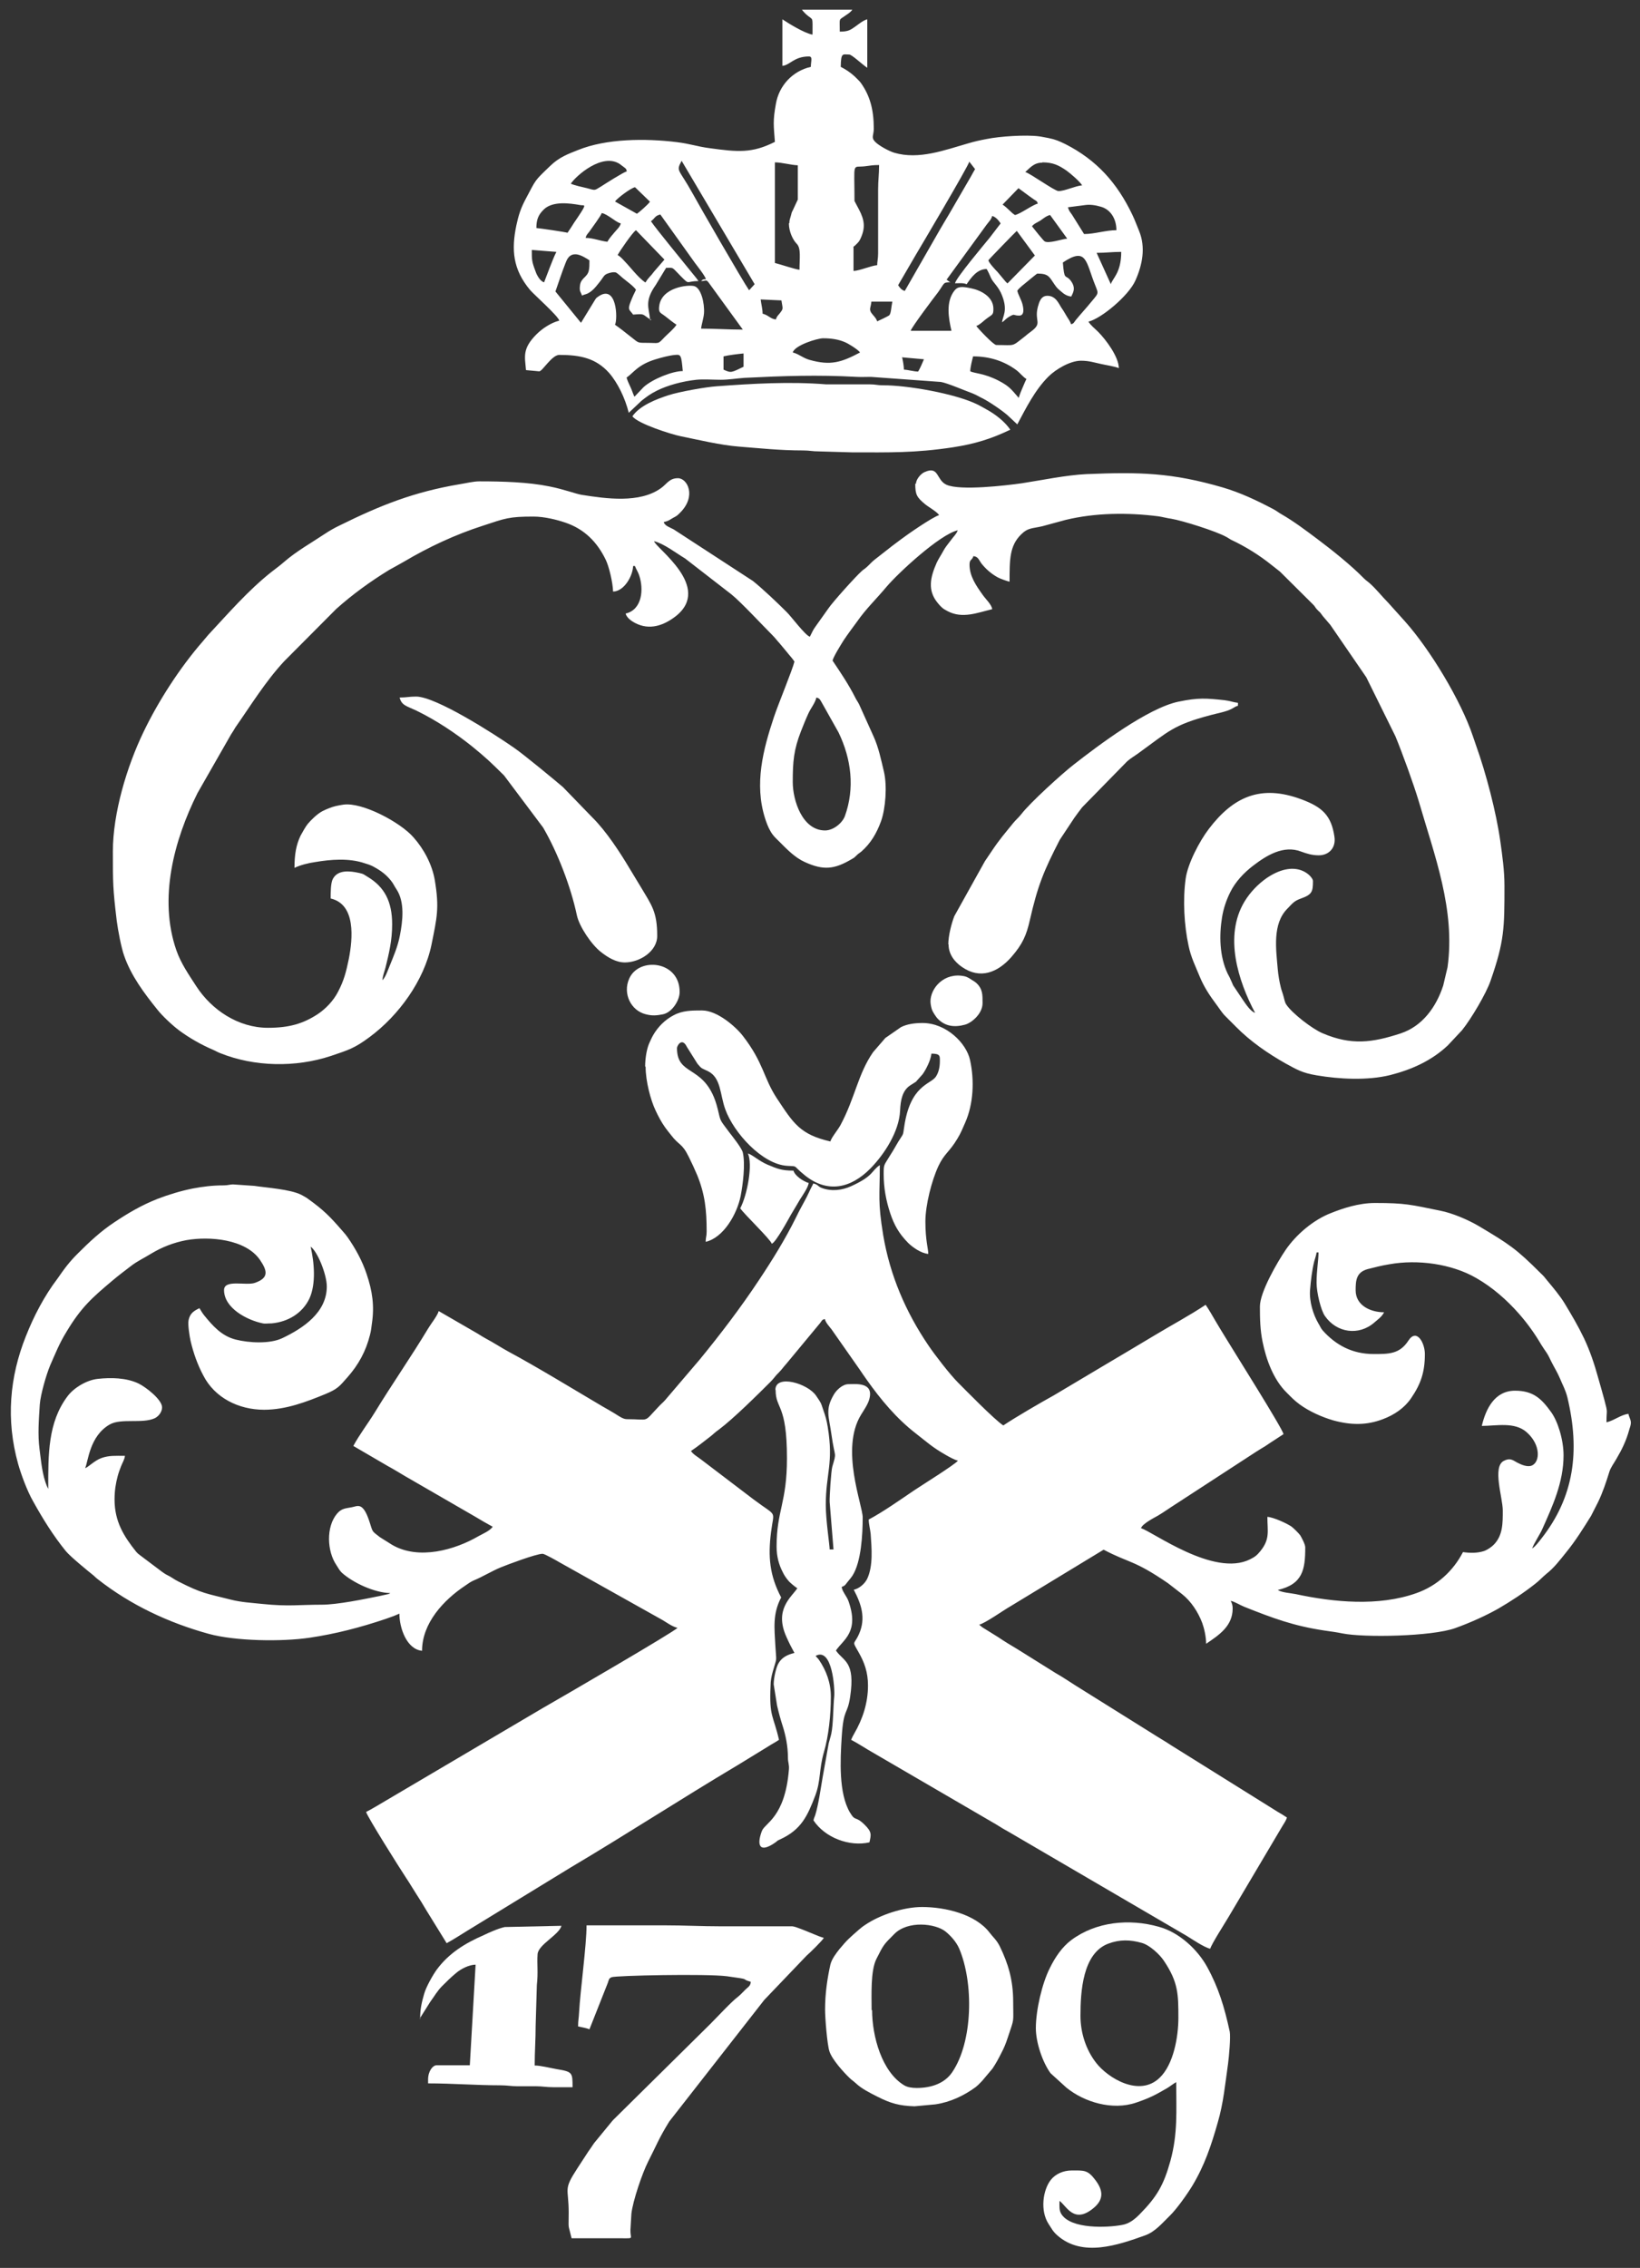
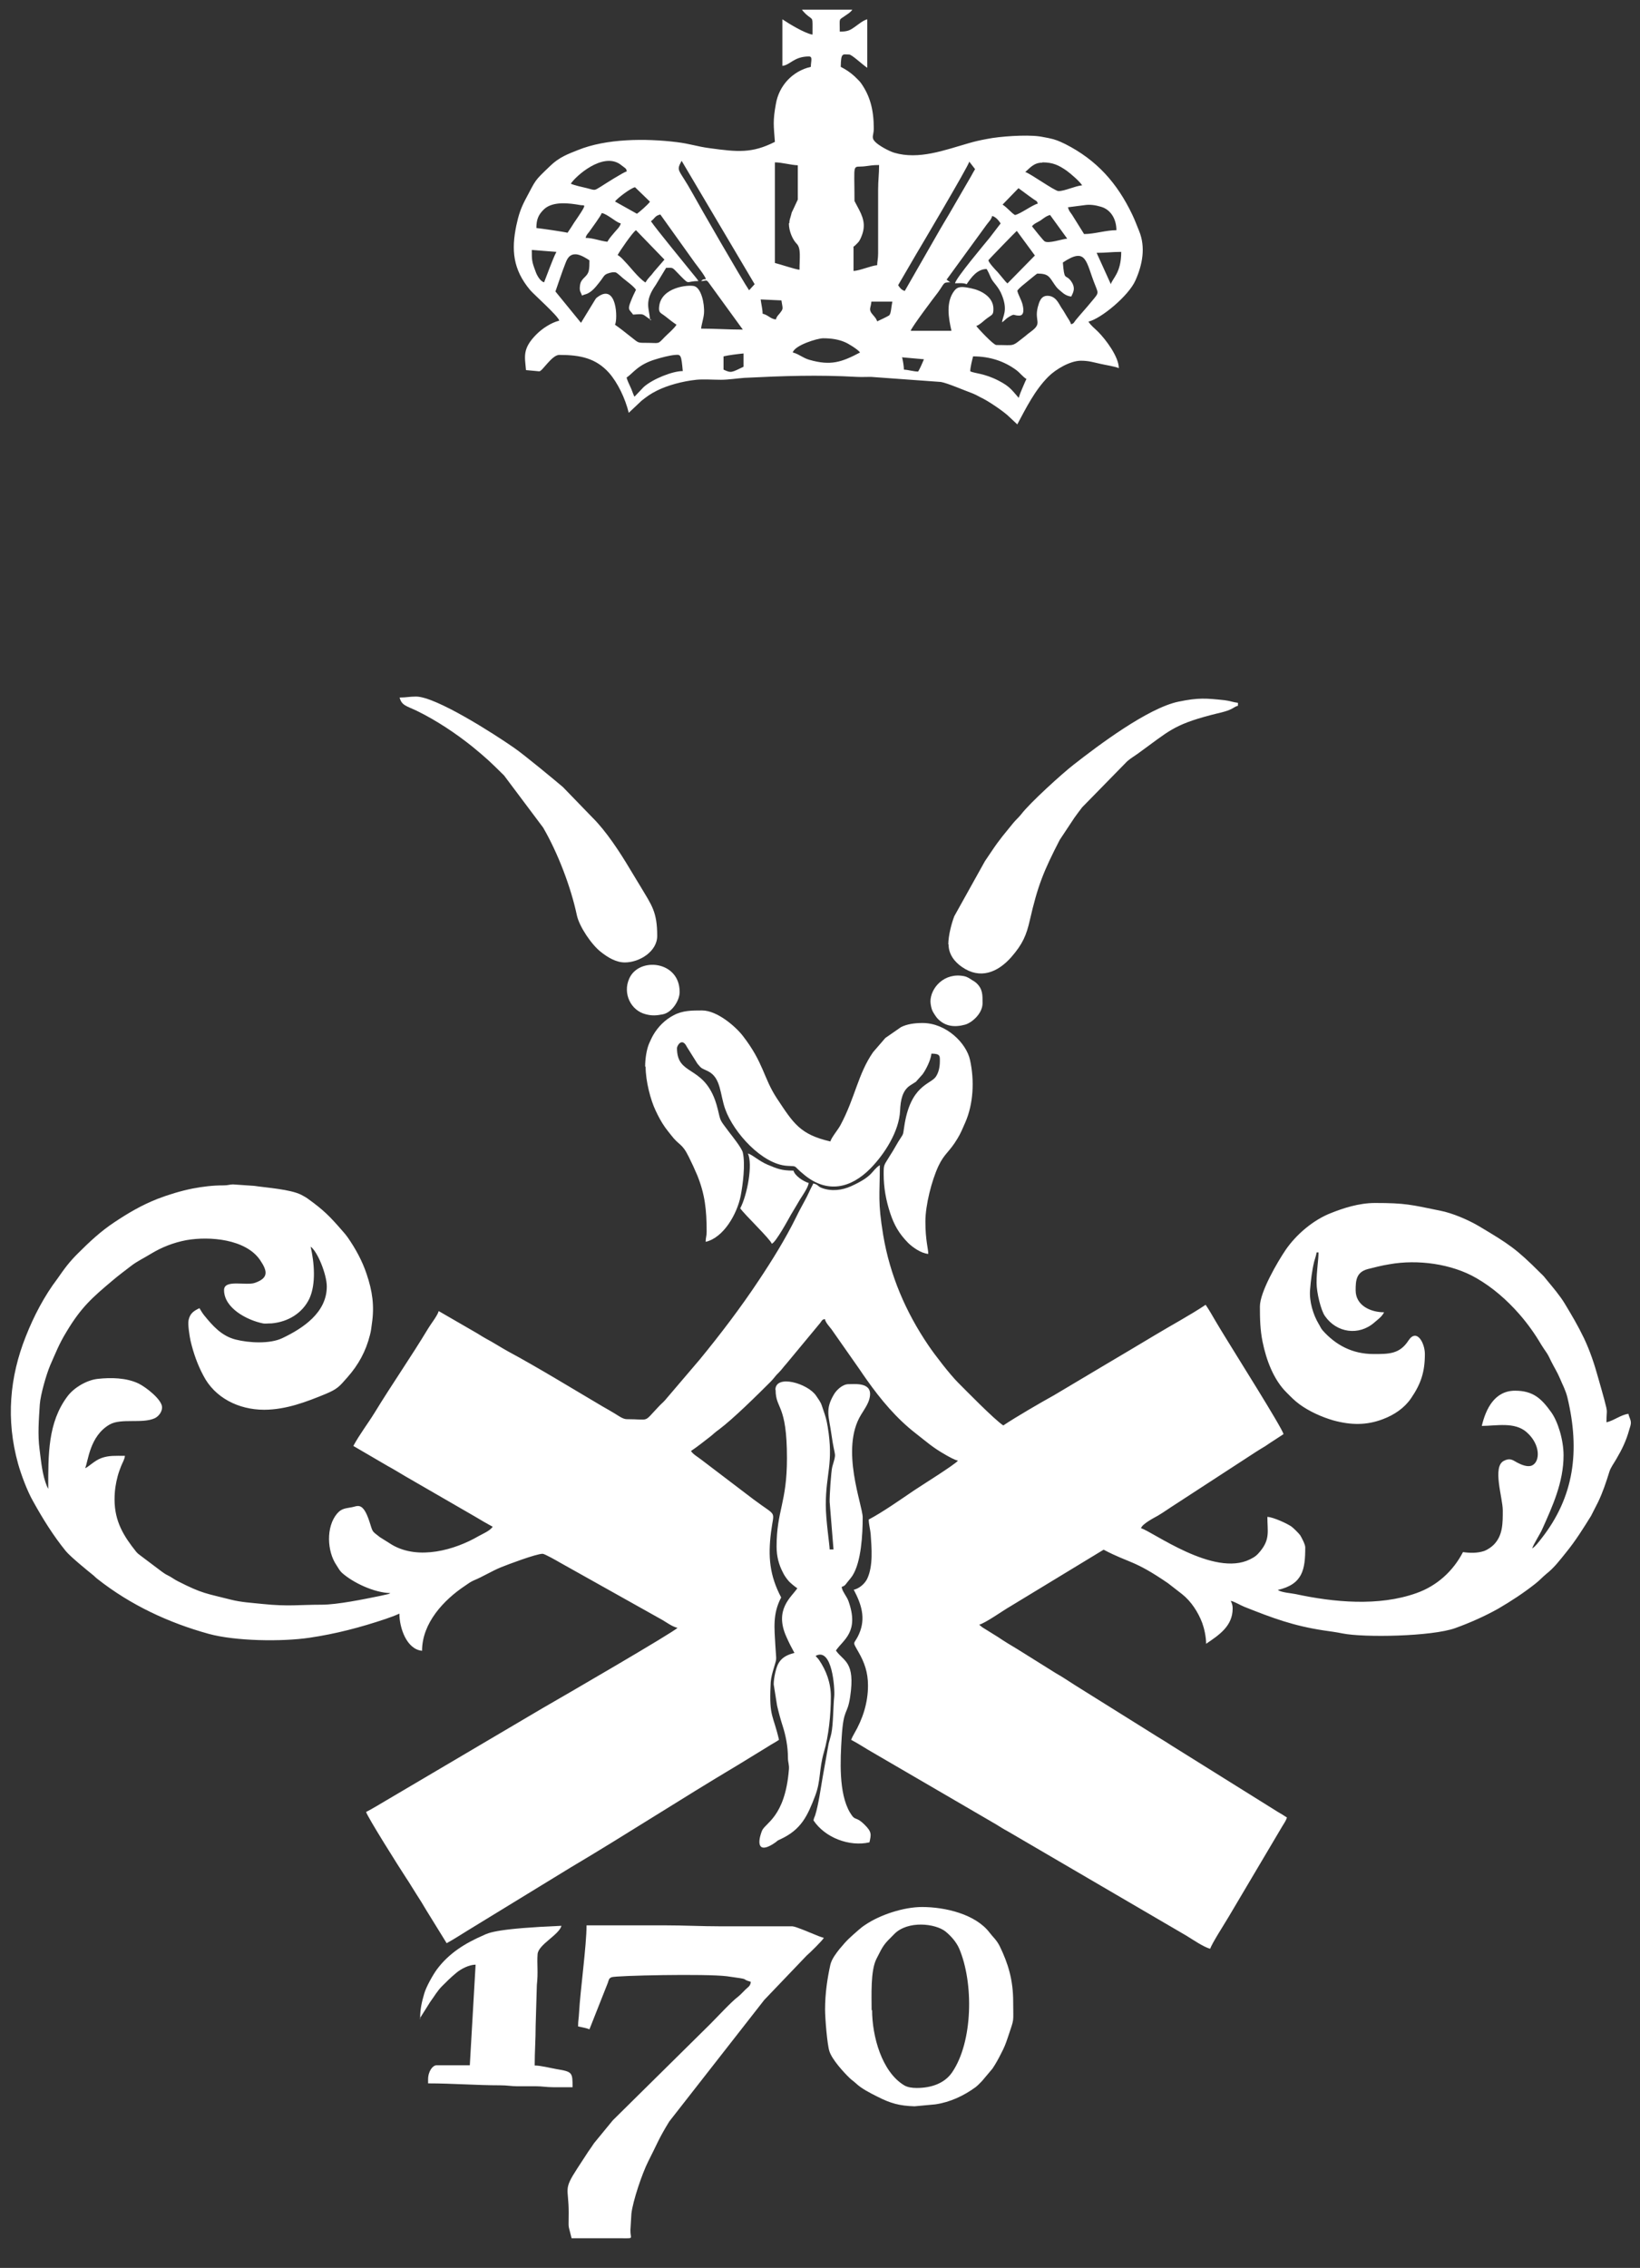
<svg xmlns="http://www.w3.org/2000/svg" width="68" height="94" viewBox="0 0 68 94" fill="none">
  <rect x="0" y="0" width="68" height="94" fill="#333333" stroke="none" />
  <path fill-rule="evenodd" clip-rule="evenodd" d="M33.7 49.101C33.58 49.321 33.49 49.551 33.36 49.781C33.23 50.021 33.13 50.201 33.01 50.451C32.56 51.361 32.02 52.231 31.46 53.071C30.71 54.201 29.88 55.291 29.02 56.341L27.57 58.041C27.48 58.141 27.4 58.201 27.31 58.301C26.65 58.991 26.98 58.821 25.98 58.821C25.82 58.821 25.6 58.651 25.48 58.581C25.31 58.481 25.16 58.391 24.98 58.291C23.83 57.611 22.22 56.631 21.1 56.031C20.77 55.851 20.47 55.651 20.13 55.471C19.95 55.371 19.84 55.291 19.66 55.191L18.19 54.341C18.14 54.531 17.86 54.881 17.76 55.051C17.05 56.231 16.26 57.361 15.54 58.541C15.25 59.011 14.91 59.451 14.65 59.931L16.09 60.771C16.35 60.911 16.57 61.051 16.81 61.191L19.7 62.861C19.95 63.011 20.17 63.141 20.43 63.281C20.31 63.451 20.02 63.571 19.84 63.671C18.86 64.241 17.36 64.671 16.26 64.031L15.75 63.711C15.39 63.431 15.47 63.521 15.31 63.041C15.04 62.231 14.82 62.431 14.59 62.471C14.34 62.521 14.17 62.511 13.98 62.731C13.51 63.281 13.56 64.301 13.95 64.871C14.02 64.981 14.09 65.111 14.18 65.191C14.64 65.601 15.51 66.011 16.18 66.031C16.14 66.061 16.2 66.031 16.1 66.071L15.74 66.151C15.1 66.281 13.99 66.511 13.34 66.511C12.39 66.511 11.96 66.591 10.89 66.481C10.42 66.431 10 66.411 9.57 66.301C8.55 66.041 8.4 66.061 7.38 65.541C7.2 65.451 7.12 65.371 6.93 65.281C6.83 65.231 6.8 65.201 6.71 65.141L5.86 64.501C5.76 64.421 5.74 64.421 5.65 64.321C5.13 63.671 4.75 63.061 4.75 62.151C4.75 61.781 4.8 61.481 4.88 61.181C4.92 61.031 4.97 60.901 5.02 60.771C5.07 60.641 5.17 60.481 5.18 60.341C4.78 60.341 4.52 60.321 4.21 60.431C3.92 60.531 3.65 60.821 3.53 60.851C3.66 60.571 3.71 59.521 4.55 59.041C5.03 58.771 5.9 59.021 6.42 58.781C6.58 58.701 6.72 58.521 6.72 58.331C6.72 58.011 6.05 57.491 5.74 57.341C5.23 57.101 4.6 57.091 4.05 57.151C3.6 57.201 3.07 57.511 2.8 57.871C1.98 58.961 2 60.291 2 61.711L1.95 61.611C1.75 61.131 1.71 60.601 1.64 60.071C1.56 59.461 1.61 58.851 1.65 58.211C1.68 57.801 1.92 56.971 2.08 56.591C2.31 56.071 2.45 55.701 2.75 55.211C3.37 54.171 3.84 53.771 4.67 53.071C4.93 52.851 5.15 52.691 5.42 52.481C5.69 52.271 5.96 52.151 6.25 51.971C6.71 51.691 7.2 51.501 7.73 51.401C8.7 51.231 10.19 51.361 10.78 52.221C11.1 52.691 11.14 52.971 10.57 53.171C10.21 53.301 9.29 53.011 9.29 53.471C9.29 54.221 10.25 54.721 10.9 54.851C10.97 54.871 11.1 54.851 11.26 54.851C11.94 54.791 12.54 54.431 12.83 53.821C13.11 53.211 13.03 52.321 12.88 51.671C13.16 51.861 13.55 52.821 13.55 53.321C13.55 54.401 12.57 55.051 11.71 55.461C11.19 55.711 10.32 55.661 9.77 55.521C9.18 55.371 8.81 54.941 8.46 54.511C8.38 54.411 8.34 54.331 8.27 54.221C8.04 54.331 7.88 54.431 7.82 54.711C7.78 54.901 7.86 55.381 7.9 55.571C8.02 56.081 8.19 56.561 8.43 57.011C8.9 57.931 9.89 58.431 10.95 58.431C11.86 58.431 12.71 58.101 13.49 57.781C13.99 57.571 14.06 57.481 14.41 57.081C14.86 56.571 15.17 56.011 15.34 55.331C15.39 55.141 15.39 55.071 15.42 54.861C15.53 54.121 15.44 53.511 15.2 52.801C15.02 52.261 14.74 51.751 14.42 51.291C14.35 51.191 14.29 51.121 14.21 51.031C13.68 50.421 13.43 50.161 12.76 49.681C12.68 49.621 12.58 49.571 12.49 49.521C12.03 49.291 11.07 49.231 10.54 49.151L9.66 49.091C9.53 49.091 9.46 49.131 9.27 49.131C8.81 49.131 8.42 49.181 7.99 49.261C7.49 49.361 6.97 49.521 6.53 49.691C5.87 49.951 5.31 50.281 4.74 50.661C4.18 51.031 3.71 51.471 3.23 51.951C3.05 52.131 2.95 52.241 2.78 52.451C2.63 52.641 2.52 52.801 2.38 53.001C1.84 53.711 1.4 54.551 1.07 55.391C0.4 57.071 0.24 58.841 0.75 60.671C0.88 61.131 1.13 61.801 1.37 62.221C1.78 62.961 2.21 63.651 2.73 64.291C2.92 64.521 3.63 65.101 3.88 65.301C3.95 65.361 3.97 65.391 4.05 65.451C5.41 66.521 6.99 67.261 8.66 67.721C9.76 68.021 11.68 68.051 12.83 67.881C13.92 67.721 14.95 67.451 15.99 67.101C16.17 67.041 16.41 66.951 16.56 66.881C16.56 67.471 16.86 68.361 17.5 68.421C17.5 67.271 18.4 66.311 19.29 65.721C19.42 65.631 19.5 65.571 19.63 65.511C20.02 65.351 20.38 65.121 20.77 64.961C21.04 64.851 22.23 64.401 22.5 64.401C22.58 64.401 23.11 64.701 23.21 64.761L27.37 67.091C27.6 67.211 27.84 67.411 28.09 67.471C27.98 67.621 23.35 70.311 22.46 70.821L16 74.631C15.73 74.791 15.45 74.961 15.18 75.101C15.23 75.301 16.56 77.411 16.83 77.821C16.98 78.041 17.11 78.271 17.26 78.501C17.41 78.731 17.54 78.941 17.68 79.181L18.52 80.541C18.81 80.381 19.09 80.201 19.38 80.021L23.68 77.391C25.99 76.021 28.25 74.551 30.57 73.171L31.86 72.381C32.01 72.281 32.16 72.211 32.3 72.111C32.06 71.071 31.89 71.171 31.95 69.871C31.95 69.651 31.99 69.471 32.04 69.291C32.23 68.611 32.19 68.951 32.15 68.221C32.11 67.481 32.03 66.891 32.39 66.211C31.91 65.301 31.84 64.521 31.97 63.501C32.09 62.551 32.25 62.901 31.25 62.151L29.08 60.501C28.94 60.391 28.74 60.281 28.65 60.141C28.92 59.961 29.18 59.751 29.44 59.551C29.57 59.451 29.65 59.361 29.81 59.251C30.41 58.801 31.4 57.821 31.96 57.261C32.09 57.131 32.15 57.021 32.29 56.891C32.42 56.761 32.48 56.661 32.6 56.531L34.01 54.831C34.08 54.741 34.07 54.701 34.2 54.671C34.24 54.831 34.39 54.981 34.48 55.101L35.65 56.771C35.75 56.921 35.84 57.051 35.94 57.191C36.52 58.011 37.17 58.791 37.97 59.411C38.46 59.791 38.65 59.981 39.21 60.301C39.33 60.371 39.58 60.511 39.72 60.541C39.6 60.701 38.17 61.591 37.89 61.781C37.33 62.161 36.59 62.681 36.02 62.981C36.02 63.171 36.08 63.371 36.1 63.571C36.14 64.151 36.21 64.891 35.96 65.431C35.86 65.641 35.63 65.841 35.4 65.891C35.71 66.481 35.91 67.061 35.62 67.721C35.41 68.201 35.31 67.971 35.6 68.481C35.84 68.901 35.99 69.311 35.99 69.861C35.99 70.581 35.77 71.251 35.42 71.851C35.36 71.951 35.33 72.021 35.29 72.111C35.6 72.271 35.89 72.471 36.21 72.651L41.31 75.621C41.47 75.721 41.61 75.811 41.78 75.901L49.21 80.241C49.44 80.381 49.92 80.711 50.18 80.771C50.24 80.561 50.81 79.681 50.96 79.421L53.17 75.691C53.23 75.591 53.33 75.451 53.36 75.331C53.24 75.251 53.11 75.171 52.97 75.091L48.58 72.351C48.31 72.171 48.06 72.031 47.78 71.851L44.58 69.851C44.31 69.681 44.05 69.501 43.78 69.351L42.18 68.351C41.91 68.191 41.63 68.021 41.38 67.851L40.8 67.491C40.8 67.491 40.73 67.451 40.71 67.431L40.6 67.341C40.88 67.261 41.59 66.751 41.89 66.581L45.76 64.231C46.84 64.801 47 64.641 48.43 65.621L49.01 66.071C49.39 66.371 49.68 66.821 49.85 67.271C49.93 67.491 50.01 67.841 50.01 68.131C50.54 67.771 51.11 67.401 51.11 66.671C51.11 66.531 51.08 66.451 51.03 66.351C51.21 66.391 51.4 66.521 51.6 66.601C52.78 67.071 53.64 67.391 54.91 67.581C55.12 67.611 55.42 67.651 55.66 67.701C56.54 67.881 59.37 67.831 60.34 67.481C60.95 67.261 61.58 66.981 62.13 66.671C62.66 66.361 63.18 66.021 63.66 65.641C63.84 65.501 63.94 65.381 64.12 65.231C64.44 64.981 64.68 64.661 64.93 64.351C65.33 63.861 65.64 63.361 65.97 62.831L66.26 62.261C66.45 61.871 66.6 61.421 66.73 61.001C66.78 60.831 66.93 60.631 67.02 60.471C67.25 60.081 67.43 59.711 67.55 59.271C67.58 59.151 67.63 59.071 67.62 58.931C67.6 58.791 67.54 58.721 67.52 58.601C67.22 58.631 66.9 58.891 66.61 58.951C66.61 58.371 66.68 58.621 66.52 58.011C66.44 57.711 66.36 57.441 66.27 57.121C66.11 56.541 65.93 56.001 65.68 55.471C65.42 54.931 65.18 54.531 64.88 54.031C64.68 53.701 64.39 53.361 64.15 53.071C64.04 52.931 64 52.881 63.87 52.761C62.87 51.761 62.58 51.571 61.32 50.821C60.88 50.561 60.23 50.281 59.72 50.181C58.49 49.931 58.28 49.861 57.01 49.861C56.34 49.861 55.68 50.081 55.18 50.281C54.46 50.561 53.75 51.161 53.31 51.801C52.97 52.301 52.24 53.551 52.24 54.151C52.24 54.661 52.25 55.121 52.35 55.611C52.5 56.351 52.8 57.181 53.35 57.721C53.54 57.911 53.66 58.041 53.89 58.211C54.29 58.501 54.8 58.731 55.28 58.871C56.01 59.071 56.66 59.081 57.34 58.821C57.82 58.641 58.24 58.351 58.51 57.951C58.92 57.351 59.08 56.861 59.08 56.121C59.08 55.661 58.74 55.041 58.4 55.561C58.03 56.131 57.58 56.121 56.95 56.121C56.06 56.121 55.38 55.741 54.85 55.151C54.76 55.051 54.74 54.971 54.67 54.861C54.45 54.491 54.28 53.941 54.32 53.461C54.35 53.081 54.4 52.661 54.49 52.291C54.53 52.141 54.57 52.051 54.59 51.911H54.67C54.67 52.251 54.59 52.631 54.59 53.171C54.59 53.571 54.77 54.321 54.94 54.551C55.42 55.241 56.34 55.381 56.99 54.811C57.15 54.671 57.29 54.581 57.39 54.391C56.83 54.391 56.21 54.111 56.21 53.481C56.21 53.081 56.23 52.731 56.71 52.601C56.99 52.531 57.29 52.451 57.61 52.401C58.78 52.191 60.19 52.381 61.21 52.971C61.89 53.361 62.48 53.881 62.99 54.461C63.34 54.861 63.64 55.281 63.91 55.741C63.99 55.871 64.05 55.951 64.13 56.071C64.21 56.191 64.26 56.311 64.32 56.431C64.44 56.671 64.57 56.871 64.68 57.131C64.79 57.401 64.91 57.601 64.99 57.921C65.52 60.141 65.27 62.041 63.91 63.771C63.79 63.921 63.68 64.081 63.53 64.181C63.58 64.001 63.87 63.571 63.96 63.351C64.37 62.431 64.83 61.441 64.83 60.321C64.83 59.671 64.59 58.901 64.31 58.521C63.92 57.981 63.58 57.641 62.82 57.641C61.98 57.641 61.61 58.381 61.44 59.101C62.04 59.101 62.8 58.921 63.3 59.361C63.89 59.881 63.86 60.591 63.52 60.741C63.34 60.821 63.08 60.711 62.91 60.621C62.7 60.501 62.6 60.421 62.35 60.551C61.87 60.801 62.31 62.081 62.31 62.601C62.31 63.121 62.32 63.641 61.93 64.031C61.84 64.121 61.68 64.231 61.55 64.281C61.26 64.381 60.94 64.371 60.66 64.331C60.25 65.121 59.58 65.731 58.73 66.031C57.16 66.591 55.3 66.411 53.72 66.071C53.53 66.031 53.15 66.011 52.98 65.901C54.02 65.661 54.12 65.051 54.12 64.131C54.12 64.011 53.97 63.731 53.91 63.631C53.85 63.551 53.64 63.341 53.56 63.281C53.4 63.161 52.8 62.881 52.55 62.871C52.55 63.471 52.67 63.791 52.25 64.301C52.11 64.471 52.03 64.531 51.83 64.631C50.33 65.381 47.78 63.471 47.31 63.341C47.36 63.161 47.85 62.911 48.01 62.821C48.28 62.661 48.48 62.511 48.75 62.341L52.07 60.181C52.21 60.091 52.31 60.031 52.46 59.941C52.72 59.761 52.97 59.611 53.22 59.441C53.16 59.181 51.16 56.011 50.81 55.431C50.67 55.201 50.55 55.011 50.41 54.771C50.27 54.531 50.14 54.301 49.99 54.081C49.33 54.521 48.58 54.921 47.9 55.331C47.19 55.761 46.52 56.151 45.8 56.581L43.7 57.831C43.14 58.141 42.14 58.721 41.6 59.081C41.23 58.841 40.01 57.591 39.72 57.301C39.39 56.971 38.77 56.171 38.5 55.771C37.56 54.391 36.9 52.861 36.62 51.191C36.39 49.791 36.48 49.571 36.48 48.291C36.11 48.541 36.24 48.731 35.3 49.161C34.93 49.331 34.49 49.391 34.08 49.241C33.89 49.171 33.94 49.101 33.72 49.051L33.7 49.101Z" fill="white" />
-   <path fill-rule="evenodd" clip-rule="evenodd" d="M32.87 32.411C32.87 31.571 32.91 31.081 33.21 30.311C33.31 30.061 33.4 29.83 33.51 29.59C33.61 29.36 33.8 29.141 33.85 28.911C34 28.951 33.99 28.981 34.13 29.221L34.77 30.36C35.3 31.46 35.45 32.67 35.03 33.831C34.92 34.12 34.55 34.42 34.21 34.42C33.27 34.42 32.87 33.181 32.87 32.411ZM37.95 20.05C37.95 20.5 38.01 20.61 38.36 20.9C38.52 21.03 38.85 21.21 38.94 21.351C38.68 21.421 37.61 22.16 37.35 22.36C37.22 22.46 37.12 22.53 36.99 22.63L36.26 23.201C36.12 23.311 36.05 23.41 35.92 23.52C35.84 23.59 35.82 23.591 35.74 23.661C35.47 23.901 34.53 24.951 34.36 25.201L33.82 25.96C33.7 26.12 33.67 26.221 33.58 26.39C33.39 26.34 32.8 25.54 32.61 25.36C32.23 24.98 31.63 24.41 31.22 24.081L27.93 21.94C27.78 21.86 27.57 21.8 27.52 21.64C27.72 21.59 27.73 21.57 27.88 21.48C28.06 21.38 28.05 21.4 28.2 21.25C28.89 20.56 28.5 19.82 28.11 19.82C27.75 19.82 27.65 20.06 27.41 20.23C26.53 20.87 25.13 20.67 24.12 20.51C23.87 20.47 23.39 20.281 22.78 20.161C21.9 19.981 20.83 19.951 19.88 19.951C19.62 19.951 19.32 20.03 19.06 20.07C17.16 20.39 15.78 20.94 14.08 21.78C13.87 21.88 13.66 22 13.48 22.12C12.91 22.5 12.3 22.84 11.78 23.29C11.61 23.44 11.43 23.57 11.25 23.71C10.28 24.48 9.47 25.42 8.63 26.32C8.55 26.41 8.5 26.48 8.41 26.581C7.46 27.671 6.57 29.05 5.95 30.34C5.26 31.77 4.68 33.7 4.68 35.29C4.68 36.6 4.68 36.831 4.84 38.161C4.89 38.551 5.03 39.291 5.15 39.62C5.44 40.45 5.98 41.17 6.52 41.84C6.73 42.11 7.15 42.5 7.43 42.71C7.85 43.02 8.34 43.3 8.83 43.51C8.95 43.56 9 43.6 9.13 43.65C10.55 44.22 12.25 44.25 13.71 43.77C14.45 43.52 14.7 43.45 15.33 42.98C16.53 42.09 17.58 40.651 17.89 39.161C18.12 38.021 18.22 37.641 18.03 36.491C17.92 35.831 17.57 35.181 17.14 34.701C16.6 34.081 15.02 33.24 14.24 33.35C13.98 33.391 13.84 33.42 13.64 33.5C13.58 33.52 13.45 33.581 13.37 33.62C13.16 33.73 12.9 33.98 12.76 34.15C12.67 34.26 12.53 34.511 12.46 34.641C12.28 35.02 12.21 35.411 12.21 35.971C12.46 35.851 12.79 35.77 13.07 35.73C13.72 35.62 14.48 35.56 15.12 35.78C15.28 35.83 15.39 35.861 15.54 35.951C15.81 36.101 16.02 36.26 16.21 36.5C16.31 36.62 16.35 36.73 16.44 36.86C16.79 37.39 16.7 38.17 16.58 38.78C16.49 39.24 16.32 39.63 16.15 40.05C16.07 40.24 16 40.47 15.86 40.63C15.86 40.47 15.94 40.27 15.98 40.12C16.13 39.511 16.26 38.98 16.26 38.31C16.26 37.361 15.94 36.76 15.24 36.34C15.1 36.26 15.09 36.221 14.89 36.181C14.52 36.101 14.01 36.031 13.8 36.431C13.71 36.601 13.71 36.991 13.71 37.241C14.76 37.481 14.63 38.9 14.46 39.76C14.35 40.29 14.26 40.641 14.02 41.1C13.83 41.471 13.52 41.8 13.18 42.03C12.57 42.43 11.99 42.6 11.11 42.6C9.87 42.6 8.77 41.85 8.14 40.88C7.83 40.4 7.5 39.93 7.31 39.38C6.57 37.24 7.21 34.831 8.19 32.87L9.58 30.44C9.65 30.34 9.7 30.25 9.76 30.15C10.41 29.22 11.01 28.241 11.78 27.411L13.94 25.241C14.61 24.641 15.37 24.09 16.14 23.62C16.35 23.5 16.53 23.41 16.75 23.28C17.78 22.67 18.87 22.16 20.02 21.79C20.96 21.48 21.1 21.411 22.12 21.411C22.57 21.411 23.09 21.541 23.44 21.661C24.24 21.931 24.77 22.48 25.12 23.21C25.25 23.48 25.41 24.14 25.42 24.52C25.88 24.51 26.24 23.87 26.25 23.46H26.33C26.36 23.57 26.45 23.69 26.5 23.84C26.7 24.42 26.63 25.271 25.94 25.431C25.99 25.611 26.18 25.74 26.33 25.82C26.94 26.14 27.53 25.92 28.02 25.54C29.55 24.33 27.19 22.721 27.12 22.431C27.53 22.531 28.04 22.93 28.41 23.15L30.32 24.63C30.72 24.95 31.61 25.91 32.02 26.32C32.15 26.45 32.21 26.54 32.33 26.67L32.63 27.03C32.73 27.16 32.85 27.28 32.94 27.42C32.86 27.76 32.25 29.231 32.09 29.721C31.64 31.071 31.27 32.491 31.72 33.911C31.77 34.071 31.85 34.29 31.94 34.44C32.05 34.64 32.15 34.721 32.3 34.87C32.62 35.191 32.95 35.54 33.37 35.73C34.14 36.08 34.59 36.041 35.33 35.6C35.45 35.531 35.41 35.55 35.51 35.46C35.59 35.38 35.62 35.37 35.71 35.3C36.11 34.95 36.35 34.53 36.53 34.04C36.72 33.51 36.79 32.57 36.65 31.98C36.53 31.48 36.43 30.98 36.22 30.52L35.62 29.19C35.56 29.07 35.51 29.02 35.45 28.89C35.18 28.36 34.85 27.87 34.52 27.38C34.56 27.21 34.88 26.7 34.98 26.54C35.16 26.27 35.35 26.02 35.54 25.76C35.9 25.24 36.35 24.811 36.75 24.331C37.24 23.75 38.97 22.15 39.71 21.98C39.67 22.12 39.51 22.27 39.42 22.4C39.31 22.55 39.2 22.67 39.11 22.84C39.02 23.01 38.92 23.15 38.84 23.32C38.57 23.93 38.45 24.471 38.88 24.991C39.02 25.161 39.09 25.23 39.29 25.331C39.91 25.66 40.54 25.39 41.14 25.25C41.12 25.06 40.86 24.821 40.75 24.661C40.48 24.281 40.2 23.89 40.2 23.4C40.2 23.17 40.31 23.23 40.36 23.05C40.56 23.07 40.58 23.201 40.69 23.351C40.88 23.59 41.1 23.781 41.37 23.931C41.46 23.981 41.76 24.09 41.86 24.11C41.86 23.19 41.86 22.62 42.34 22.15C42.62 21.87 42.79 21.91 43.22 21.811L44.18 21.55C45.42 21.25 46.77 21.24 48.03 21.4C48.18 21.42 48.4 21.48 48.56 21.5C49.04 21.58 50.43 22.02 50.84 22.25C50.92 22.29 50.95 22.32 51.04 22.37C51.64 22.651 52.22 23.011 52.74 23.431C52.86 23.531 52.95 23.59 53.07 23.69L54.45 25.061C54.53 25.14 54.52 25.161 54.59 25.241C54.64 25.301 54.67 25.32 54.73 25.38C54.8 25.46 54.8 25.48 54.87 25.561C54.97 25.68 55.05 25.77 55.16 25.9L56.65 28.07L57.86 30.52C58.16 31.25 58.61 32.491 58.83 33.221C59.48 35.461 60.35 37.7 60.02 40.09L59.84 40.85C59.55 41.74 58.98 42.531 58.08 42.831C56.89 43.221 56.03 43.331 54.85 42.831C54.43 42.66 53.57 42 53.33 41.63C53.27 41.54 53.25 41.4 53.22 41.3C53.19 41.18 53.13 41.03 53.11 40.94C53.05 40.7 53 40.41 52.98 40.17C52.91 39.35 52.75 38.291 53.38 37.661C53.57 37.471 53.64 37.35 53.92 37.25C54.4 37.08 54.44 36.97 54.44 36.51C54.44 36.35 53.79 35.55 52.54 36.38C52.16 36.64 51.83 36.99 51.6 37.37C50.74 38.8 51.34 40.66 52.04 41.98C51.86 41.93 51.65 41.611 51.54 41.451L51.13 40.84C51.09 40.75 51.07 40.69 51.02 40.59C50.98 40.49 50.95 40.45 50.9 40.35C50.56 39.63 50.55 38.76 50.67 38.02C50.73 37.65 50.85 37.3 51.01 36.98C51.22 36.55 51.58 36.17 51.96 35.88C52.51 35.46 53.22 35.01 53.96 35.3C54.18 35.38 54.4 35.451 54.68 35.451C55.1 35.451 55.4 35.141 55.33 34.681C55.2 33.791 54.82 33.45 53.96 33.13C52.27 32.5 51.13 33.03 50.12 34.36C49.73 34.87 49.24 35.811 49.16 36.431C49.04 37.311 49.1 38.35 49.28 39.19C49.38 39.68 49.57 40.051 49.75 40.491C49.92 40.901 50.15 41.251 50.41 41.6C50.54 41.77 50.66 41.97 50.8 42.11C50.96 42.27 51.09 42.401 51.25 42.56C51.84 43.16 52.58 43.67 53.31 44.081C53.77 44.331 53.99 44.47 54.59 44.57C55.53 44.73 56.7 44.791 57.64 44.56C58.54 44.331 59.36 43.961 60.03 43.331L60.62 42.701C61 42.231 61.62 41.181 61.8 40.661C62.38 39.001 62.38 38.46 62.38 36.71C62.38 36.08 62.29 35.46 62.21 34.88C62.04 33.67 61.62 32.06 61.2 30.89C61.16 30.77 61.12 30.65 61.07 30.51C60.58 29.05 59.31 26.94 58.26 25.76L57.55 24.971C57.3 24.721 57.07 24.421 56.8 24.181C56.7 24.091 56.65 24.07 56.54 23.96C56 23.41 55.22 22.79 54.62 22.34C54.14 21.98 53.65 21.61 53.13 21.311C53.02 21.25 52.94 21.18 52.81 21.11C52.13 20.75 51.44 20.421 50.69 20.201C48.59 19.591 47.26 19.56 45.06 19.65C44.2 19.69 43.16 19.91 42.37 20.03C41.74 20.12 39.8 20.35 39.24 20.09C38.81 19.89 38.94 19.29 38.33 19.57C38.19 19.63 37.98 19.86 37.98 20.05H37.95Z" fill="white" />
  <path fill-rule="evenodd" clip-rule="evenodd" d="M40.35 14.771C41.04 14.771 41.64 14.97 42.14 15.34C42.31 15.47 42.4 15.61 42.56 15.71C42.5 15.82 42.45 15.96 42.39 16.09C42.33 16.23 42.28 16.351 42.24 16.491C41.94 16.151 41.87 16.02 41.41 15.78C40.81 15.47 40.42 15.481 40.23 15.391C40.23 15.221 40.31 14.92 40.35 14.76V14.771ZM26.3 16.431C26.24 16.311 26.2 16.16 26.14 16.041C26.09 15.931 26.01 15.77 25.98 15.65C26.26 15.46 26.45 15.111 27.19 14.891C27.42 14.821 27.75 14.73 28 14.71C28.23 14.69 28.25 14.71 28.31 15.38C27.88 15.38 27.06 15.71 26.69 16.041L26.31 16.44L26.3 16.431ZM30 15.32V14.771C30.2 14.72 30.62 14.67 30.83 14.65V15.201C30.33 15.441 30.32 15.47 30 15.32ZM37.4 14.81L38.31 14.891C38.23 15.071 38.17 15.23 38.07 15.4C37.88 15.4 37.67 15.33 37.48 15.32C37.48 15.21 37.43 14.87 37.4 14.81ZM34.13 14.021C34.48 14.021 34.78 14.071 35.03 14.181C35.18 14.241 35.58 14.49 35.66 14.61C34.9 15.01 34.45 15.171 33.55 14.911C33.28 14.831 33.1 14.66 32.87 14.61C32.95 14.31 33.89 14.021 34.13 14.021ZM36.37 13.32C36.33 13.18 36.21 13.081 36.13 12.971C36.02 12.801 36.11 12.751 36.13 12.501H37C36.95 12.73 36.95 12.99 36.87 13.07C36.84 13.1 36.44 13.29 36.37 13.32ZM31.53 12.411L32.4 12.451C32.46 12.831 32.49 12.78 32.32 13.001C32.25 13.081 32.2 13.131 32.17 13.241C31.95 13.221 31.86 13.06 31.62 13.001C31.62 12.81 31.56 12.591 31.54 12.411H31.53ZM41.78 11.751C41.7 11.691 41.64 11.6 41.56 11.51C41.47 11.41 41.45 11.37 41.36 11.271C41.26 11.171 41.01 10.9 40.98 10.79C41.02 10.73 42.12 9.6 42.16 9.57L42.91 10.59L41.78 11.741V11.751ZM26.37 9.541L27.55 10.76L27.15 11.221C27.07 11.311 27.05 11.36 26.95 11.46C26.86 11.56 26.83 11.6 26.76 11.71C26.46 11.51 26.12 11.051 25.92 10.851C25.82 10.741 25.73 10.64 25.61 10.57C25.7 10.4 26.23 9.63 26.36 9.55L26.37 9.541ZM45.47 10.48C45.86 10.48 46.1 10.44 46.49 10.44C46.49 11.32 46.12 11.54 46.06 11.78L45.47 10.48ZM22.56 11.701C22.4 11.661 22.26 11.41 22.21 11.26C22.05 10.84 22.05 10.78 22.05 10.36L23.07 10.44C22.98 10.61 22.89 10.85 22.81 11.05L22.56 11.701ZM42.79 9.38C42.84 9.45 43.26 9.97 43.31 10.001C43.47 10.111 44.02 9.911 44.25 9.891L43.54 8.911C43.38 8.951 43.27 9.051 43.14 9.141C43.01 9.221 42.87 9.27 42.79 9.38ZM25.19 10.01C25.27 9.87 25.37 9.76 25.48 9.63C25.57 9.52 25.71 9.4 25.74 9.26C25.61 9.23 25.45 9.1 25.34 9.03C25.23 8.96 25.08 8.851 24.95 8.831C24.92 8.941 24.52 9.48 24.43 9.61C24.36 9.7 24.31 9.74 24.28 9.86C24.59 9.86 24.89 9.991 25.19 10.021V10.01ZM39.6 11.741C39.62 11.541 40.86 10.07 41.03 9.86L41.49 9.26C41.41 9.14 41.29 8.991 41.14 8.951C41.1 9.101 41 9.191 40.91 9.311L39.25 11.59L39.38 11.69C39.38 11.69 39.4 11.691 39.41 11.701C39.09 11.701 39.18 11.721 38.89 12.121C38.74 12.311 37.8 13.56 37.76 13.71H39.45C39.33 13.18 39.21 12.52 39.57 12.05C39.72 11.86 39.89 11.871 40.27 11.951C40.67 12.031 41.19 12.3 41.19 12.8C41.19 13.08 41.14 13.021 40.85 13.251C40.74 13.341 40.61 13.47 40.48 13.51C40.53 13.59 41.19 14.3 41.31 14.3C42.12 14.3 41.92 14.391 42.51 13.931C42.61 13.851 42.65 13.811 42.75 13.741C43.24 13.381 42.88 13.331 43.03 12.73C43.09 12.511 43.16 12.26 43.43 12.26C43.79 12.26 43.91 12.611 44.02 12.771C44.1 12.88 44.15 12.98 44.23 13.11C44.29 13.21 44.38 13.33 44.41 13.44C44.53 13.41 44.53 13.361 44.6 13.271C44.67 13.191 44.7 13.151 44.76 13.081C44.87 12.951 44.98 12.831 45.09 12.701C45.57 12.111 45.57 12.23 45.41 11.82C45.02 10.86 45.07 10.21 44.07 10.88C44.13 11.64 44.17 11.371 44.37 11.601C44.66 11.951 44.46 12.171 44.42 12.29C44.26 12.28 44.12 12.191 44.02 12.101C43.87 11.971 43.84 11.96 43.73 11.8C43.5 11.46 43.47 11.34 43.01 11.34C42.99 11.34 42.62 11.65 42.57 11.69C42.45 11.79 42.26 11.93 42.18 12.05C42.22 12.22 42.33 12.39 42.39 12.59C42.44 12.77 42.49 13.081 42.26 13.081C41.99 13.081 42.1 12.98 41.84 13.13C41.69 13.22 41.68 13.27 41.55 13.36C41.57 13.1 41.8 12.89 41.55 12.251C41.41 11.88 41.18 11.72 41.09 11.521C41.03 11.38 40.98 11.27 40.91 11.15C40.52 11.15 40.27 11.5 40.08 11.78C39.95 11.72 39.79 11.741 39.61 11.741H39.6ZM26.96 13.241C26.61 13.011 26.74 13.001 26.25 13.04C26.12 12.841 26 12.87 26.15 12.501C26.22 12.32 26.29 12.17 26.37 12.01C26.27 11.86 26 11.67 25.83 11.53C25.77 11.48 25.61 11.33 25.55 11.3C25.46 11.26 25.29 11.3 25.19 11.34C25.05 11.39 25.02 11.481 24.93 11.601C24.79 11.781 24.64 11.99 24.46 12.11C24.29 12.22 24.28 12.181 24.13 12.251C24.09 12.101 24.01 12.1 24.05 11.82C24.09 11.52 24.34 11.501 24.41 11.23C24.44 11.111 24.44 10.96 24.44 10.79C24.32 10.71 24.07 10.55 23.88 10.54C23.63 10.53 23.53 10.69 23.45 10.9C23.38 11.08 23.29 11.32 23.23 11.501L23.03 12.081L24.09 13.38L24.67 12.431C24.74 12.331 24.7 12.37 24.78 12.31C25.58 11.72 25.62 13.23 25.5 13.46C25.69 13.59 25.89 13.75 26.08 13.9C26.49 14.21 26.39 14.21 26.79 14.21C27.38 14.21 27.25 14.29 27.57 13.96C27.73 13.8 27.94 13.63 28.05 13.46C27.9 13.36 27.75 13.241 27.6 13.121C27.4 12.961 27.3 12.98 27.33 12.71C27.41 11.9 28.55 11.79 28.79 11.86C29.07 11.94 29.22 12.571 29.19 12.991C29.17 13.211 29.09 13.431 29.07 13.621C29.68 13.621 30.17 13.661 30.8 13.661L29.39 11.721C29.27 11.561 29.28 11.65 29.07 11.65C29.15 11.58 29.13 11.58 29.27 11.57C29.24 11.44 28.9 11.011 28.81 10.891L27.38 8.891C27.15 8.941 27.16 9.05 26.99 9.17C27.23 9.52 28.35 10.88 28.72 11.34C28.8 11.44 28.89 11.54 28.96 11.65C28.43 11.65 28.61 11.83 28.24 11.46C27.83 11.05 27.96 11.101 27.62 11.101L27.19 11.81C26.7 12.501 26.92 12.78 26.95 13.23L26.96 13.241ZM44.29 8.59L44.99 8.5C45.19 8.47 45.42 8.5 45.65 8.57C46.04 8.68 46.29 9.061 46.29 9.541C45.85 9.541 45.38 9.701 44.95 9.701L44.45 8.9C44.45 8.9 44.38 8.8 44.35 8.76C44.3 8.67 44.31 8.67 44.28 8.59H44.29ZM23.54 9.65C23.47 9.62 22.38 9.461 22.24 9.451C22.24 9.101 22.32 8.9 22.56 8.67C22.93 8.33 23.61 8.42 24.06 8.5C24.21 8.53 24.33 8.43 24.08 8.82C23.99 8.96 23.9 9.091 23.81 9.221C23.72 9.361 23.63 9.51 23.53 9.65H23.54ZM42.08 8.911C41.91 8.801 41.77 8.61 41.57 8.48L42.23 7.8L42.65 8.11C42.75 8.18 42.76 8.19 42.86 8.26C42.96 8.33 43 8.32 43.03 8.44C42.81 8.49 42.32 8.861 42.09 8.911H42.08ZM32.71 9.26C32.71 9.59 32.87 9.94 33.04 10.11C33.22 10.3 33.15 10.701 33.15 11.181C32.96 11.161 32.37 10.96 32.13 10.9V6.73C32.42 6.73 32.79 6.841 33.08 6.851V8.271C33.08 8.271 32.9 8.661 32.87 8.721C32.8 8.861 32.84 8.781 32.79 8.951C32.76 9.071 32.73 9.111 32.73 9.241L32.71 9.26ZM26.33 7.76L26.95 8.36C26.87 8.48 26.5 8.8 26.41 8.86L25.5 8.351C25.59 8.221 26.14 7.8 26.33 7.76ZM36.37 10.991C36.12 11.011 35.65 11.22 35.39 11.23V10.29C35.39 10.171 35.35 10.29 35.52 10.11C35.61 10.02 35.61 10.021 35.67 9.911C35.89 9.451 35.85 9.13 35.62 8.69L35.43 8.331C35.43 6.641 35.32 6.961 35.87 6.891C36.09 6.861 36.21 6.84 36.45 6.84C36.45 7.23 36.41 7.47 36.41 7.86V10.501C36.41 10.73 36.37 10.84 36.37 11.01V10.991ZM43.22 6.741C42.86 6.741 42.7 6.97 42.51 7.13C42.71 7.18 43.73 7.92 43.89 7.92C44.15 7.92 44.57 7.711 44.87 7.681C44.75 7.501 44.41 7.21 44.22 7.07C43.9 6.85 43.66 6.73 43.22 6.73V6.741ZM23.66 7.61C23.8 7.68 24.17 7.76 24.34 7.8C24.71 7.9 24.63 7.9 24.92 7.73C25.06 7.64 25.84 7.141 25.99 7.101C25.96 6.981 25.96 7 25.86 6.92C25.81 6.88 25.75 6.84 25.7 6.8C24.98 6.32 23.89 7.28 23.67 7.61H23.66ZM37.52 12.06C37.38 12.021 37.31 11.93 37.24 11.82L37.98 10.55C38.13 10.3 40.15 6.891 40.19 6.701L40.43 7.01C40.36 7.12 40.33 7.191 40.26 7.311L39.35 8.88C39.21 9.11 39.1 9.301 38.97 9.521L37.52 12.05V12.06ZM28.26 6.661L31.29 11.78L31.06 12.03C30.79 11.64 28.97 8.481 28.72 8.021C28.14 6.971 28.02 7.12 28.26 6.67V6.661ZM33.66 1.431C33.32 1.351 32.74 1 32.44 0.8V2.73C32.76 2.7 32.92 2.34 33.54 2.34C33.71 2.34 33.62 2.541 33.62 2.771C32.87 2.941 32.3 3.541 32.17 4.311C32.04 5.021 32.08 5.21 32.13 5.88C31.18 6.36 30.59 6.301 29.42 6.141C28.89 6.071 28.63 5.961 28.06 5.891C26.76 5.731 25.14 5.741 23.96 6.221C23.56 6.381 23.19 6.51 22.81 6.88C22.13 7.53 22.24 7.42 21.79 8.26C21.59 8.64 21.5 8.92 21.41 9.34C21.2 10.35 21.26 11.161 21.98 12.021C22.15 12.22 23.14 13.091 23.19 13.29C22.86 13.37 22.49 13.611 22.25 13.851C21.65 14.451 21.76 14.77 21.81 15.34L22.36 15.391C22.49 15.391 22.88 14.71 23.19 14.71C24.07 14.71 24.71 14.851 25.25 15.451C25.61 15.861 25.92 16.5 26.07 17.11L26.6 16.61C26.83 16.43 26.96 16.33 27.24 16.19C27.68 15.97 28.3 15.801 28.87 15.741C29.15 15.711 29.59 15.741 29.89 15.741C30.21 15.741 30.57 15.681 30.87 15.661C32.48 15.581 33.91 15.531 35.52 15.621C35.71 15.631 35.92 15.621 36.11 15.621L39.01 15.831C39.27 15.871 40.01 16.191 40.34 16.311C40.51 16.381 40.61 16.451 40.76 16.52C41.03 16.66 41.63 17.06 41.85 17.28L42.18 17.59C42.55 16.9 42.91 16.17 43.47 15.61C43.77 15.31 44.37 14.951 44.82 14.951C45.15 14.951 45.35 15.021 45.63 15.081C45.84 15.131 46.25 15.19 46.39 15.26C46.39 14.79 45.85 14.07 45.53 13.751C45.39 13.611 45.23 13.491 45.13 13.331C45.65 13.211 46.8 12.261 47.08 11.621C47.37 10.971 47.51 10.25 47.23 9.57C47.13 9.33 47.06 9.13 46.95 8.9C46.32 7.58 45.47 6.631 44.17 5.971C43.92 5.851 43.77 5.781 43.47 5.721C43.35 5.701 43.17 5.66 43.07 5.65C42.53 5.58 41.46 5.65 40.92 5.76C40.65 5.81 40.42 5.86 40.15 5.94C39.17 6.22 38.1 6.631 37.08 6.331C36.85 6.261 36.43 6.031 36.28 5.871C36.11 5.691 36.23 5.611 36.23 5.331C36.23 4.541 36.07 3.961 35.69 3.431C35.64 3.361 35.51 3.24 35.44 3.17C35.27 3.01 35.06 2.871 34.86 2.771C34.87 2.161 34.94 2.26 35.21 2.26C35.32 2.26 35.75 2.671 35.96 2.811V0.8C35.79 0.84 35.58 1.02 35.45 1.11C35.25 1.25 35.16 1.311 34.82 1.311C34.82 0.701 34.76 0.861 35.06 0.641C35.16 0.571 35.27 0.51 35.34 0.4H33.25C33.3 0.47 33.35 0.52 33.42 0.59C33.73 0.87 33.69 0.621 33.69 1.431H33.66Z" fill="white" />
  <path fill-rule="evenodd" clip-rule="evenodd" d="M26.77 44.221C26.77 44.821 26.98 45.601 27.18 46.021C27.29 46.261 27.43 46.521 27.58 46.731C27.67 46.851 27.73 46.931 27.82 47.041C28.17 47.501 28.27 47.361 28.56 47.951C28.69 48.211 28.79 48.431 28.91 48.711C29.23 49.501 29.3 50.151 29.3 51.041C29.3 51.261 29.26 51.271 29.26 51.471C30 51.301 30.56 50.321 30.71 49.571C30.8 49.111 30.91 48.261 30.8 47.771C30.76 47.591 30.37 47.101 30.23 46.921C29.83 46.381 29.89 46.511 29.76 45.971C29.73 45.851 29.69 45.711 29.65 45.601C29.12 44.141 28.07 44.591 28.07 43.441C28.07 43.341 28.28 42.981 28.48 43.391L28.92 44.091C29.11 44.321 29.1 44.271 29.36 44.401C29.9 44.671 29.85 45.361 30.07 45.971C30.42 46.951 31.61 48.261 32.64 48.321C33.12 48.351 32.83 48.281 33.38 48.721C34.31 49.461 35.27 49.261 36.09 48.431C36.68 47.831 37.28 46.891 37.32 46.041C37.34 45.581 37.42 45.191 37.75 44.981L37.97 44.841C37.97 44.841 37.99 44.831 37.99 44.821L38.25 44.531C38.39 44.341 38.59 43.951 38.62 43.671C38.99 43.671 38.97 43.771 38.97 43.981C38.97 44.251 38.91 44.471 38.8 44.631C38.58 44.951 37.74 44.971 37.49 46.711C37.43 47.101 37.48 46.941 37.24 47.331C37.13 47.511 37.05 47.671 36.93 47.851C36.65 48.321 36.64 48.231 36.64 48.661C36.64 49.241 36.74 49.761 36.91 50.281C37.08 50.791 37.28 51.131 37.65 51.511C37.84 51.701 38.2 51.951 38.49 51.971C38.49 51.761 38.37 51.411 38.37 50.631C38.37 49.951 38.63 48.931 38.91 48.331C39.16 47.801 39.36 47.761 39.7 47.191C39.83 46.981 39.92 46.761 40.02 46.531C40.36 45.761 40.41 44.791 40.22 43.931C40.07 43.241 39.24 42.401 38.25 42.401C37.9 42.401 37.6 42.451 37.36 42.571L36.71 43.021L36.2 43.611C35.57 44.521 35.46 45.491 34.85 46.631C34.75 46.821 34.47 47.151 34.43 47.311C33.17 47.021 32.9 46.561 32.21 45.521C31.65 44.671 31.67 44.051 30.79 42.921C30.5 42.551 29.74 41.881 29.11 41.881C28.68 41.881 28.3 41.881 27.93 42.081C27.58 42.261 27.29 42.551 27.09 42.891C27.02 43.011 26.96 43.151 26.91 43.261C26.81 43.501 26.75 43.881 26.75 44.201L26.77 44.221Z" fill="white" />
  <path fill-rule="evenodd" clip-rule="evenodd" d="M32.16 57.611C32.16 58.421 32.63 58.171 32.63 60.441C32.63 62.291 32.2 62.611 32.2 64.101C32.2 64.521 32.3 64.861 32.45 65.151C32.52 65.301 32.6 65.411 32.7 65.531C32.77 65.611 32.98 65.781 33.06 65.831C32.81 66.201 32.09 66.711 32.61 67.851C32.73 68.121 32.81 68.271 32.94 68.511C32.65 68.581 32.43 68.691 32.29 68.921C32.18 69.091 32.08 69.551 32.08 69.811L32.22 70.691C32.29 70.991 32.36 71.251 32.45 71.531C32.58 71.931 32.67 72.391 32.67 72.841C32.67 73.061 32.73 73.131 32.71 73.351C32.55 75.331 31.71 75.561 31.59 75.891C31.36 76.501 31.5 76.831 32.17 76.351C32.26 76.281 32.21 76.301 32.34 76.241C33.22 75.841 33.48 75.271 33.8 74.431C34.04 73.801 33.95 73.361 34.16 72.631C34.36 71.951 34.45 71.071 34.45 70.321C34.45 69.751 34.26 69.241 33.96 68.801C33.9 68.711 33.87 68.711 33.82 68.631C34.51 68.261 34.62 69.991 34.59 70.311C34.55 70.671 34.55 71.481 34.47 71.851C34.44 71.991 34.4 72.101 34.36 72.261L34.11 73.661C34.03 74.121 33.94 74.791 33.8 75.241C33.77 75.331 33.75 75.341 33.73 75.451C34.21 76.171 35.22 76.551 36.05 76.361C36.12 76.041 36.16 75.931 35.84 75.621C35.45 75.241 35.48 75.521 35.24 75.121C34.77 74.321 34.84 72.961 34.9 71.991C34.98 70.761 35.13 71.121 35.25 70.331C35.47 68.851 34.98 68.871 34.66 68.411C34.96 67.961 35.64 67.651 35.18 66.361C35.11 66.161 34.91 65.951 34.9 65.771C35.04 65.731 35.06 65.671 35.14 65.571C35.22 65.471 35.27 65.421 35.35 65.301C35.71 64.731 35.77 63.601 35.77 62.891C35.77 62.391 34.83 60.061 35.7 58.641C35.81 58.461 36 58.191 36.05 57.971C36.23 57.271 35.46 57.371 35.18 57.371C34.93 57.371 34.68 57.621 34.58 57.791C34.2 58.431 34.37 58.691 34.48 59.491C34.62 60.481 34.7 60.141 34.51 60.791C34.46 60.971 34.39 62.051 34.4 62.251L34.56 64.221H34.4C34.4 64.031 34.24 63.021 34.24 62.371C34.24 61.071 34.57 60.661 34.32 59.141C34.27 58.841 34.23 58.711 34.14 58.451C34.03 58.121 34.05 58.161 33.84 57.851C33.5 57.341 32.15 56.941 32.15 57.611H32.16Z" fill="white" />
  <path fill-rule="evenodd" clip-rule="evenodd" d="M23.97 83.991C24.07 84.011 24.37 84.071 24.44 84.111L25.2 82.191C25.25 82.051 25.24 82.001 25.36 81.951C25.52 81.881 29.28 81.801 30.14 81.911C31.24 82.061 30.64 82.001 31.13 82.141C31.12 82.321 31.01 82.361 30.9 82.471C30.79 82.581 30.72 82.661 30.6 82.761C30.33 82.961 29.74 83.601 29.45 83.891L25.41 87.881L24.63 88.831C24.54 88.961 24.48 89.061 24.39 89.181L23.94 89.871C23.34 90.791 23.58 90.651 23.58 91.711C23.58 92.471 23.54 92.101 23.7 92.771H25.83C26.3 92.771 26.13 92.801 26.14 92.421L26.18 91.751C26.24 91.221 26.63 90.071 26.88 89.581C27.22 88.921 27.3 88.661 27.75 87.931L31.69 82.891L33.44 81.061C33.58 80.941 34.08 80.451 34.16 80.321C34.05 80.291 33.84 80.211 33.73 80.161C33.55 80.091 33.03 79.861 32.86 79.841H29.87C29.09 79.841 28.36 79.801 27.55 79.801H24.32C24.32 80.641 24.06 82.501 24.01 83.421C24 83.651 23.97 83.741 23.97 83.971V83.991Z" fill="white" />
-   <path fill-rule="evenodd" clip-rule="evenodd" d="M44.8 83.55C44.8 82.55 44.89 80.961 45.95 80.561C46.43 80.381 46.86 80.391 47.35 80.531C47.67 80.621 48.09 81.011 48.26 81.271C48.85 82.151 48.86 82.641 48.86 83.631C48.86 84.421 48.66 85.571 48.08 86.121C47.24 86.931 45.94 86.131 45.45 85.501C45.03 84.961 44.8 84.26 44.8 83.55ZM42.95 84.061C42.95 84.661 43.23 85.481 43.56 85.931L44.22 86.531C44.96 87.13 46.12 87.481 47.1 87.151C47.66 86.961 47.89 86.841 48.39 86.55C48.54 86.46 48.61 86.391 48.77 86.3C48.77 87.51 48.84 88.421 48.53 89.561C48.25 90.571 47.97 91.05 47.25 91.781C47.06 91.971 46.83 92.171 46.51 92.221C45.92 92.331 44.41 92.401 44.01 91.771C43.91 91.611 43.93 91.471 43.93 91.221C44.22 91.421 44.52 92.201 45.34 91.521C45.79 91.151 45.73 90.771 45.42 90.361C45.1 89.931 44.95 89.961 44.44 89.961C44.09 89.961 43.77 90.101 43.57 90.351C43.24 90.771 43.12 91.631 43.48 92.181C43.62 92.391 43.65 92.481 43.84 92.651C44.88 93.571 46.36 93.051 47.48 92.651C47.9 92.501 48.19 92.141 48.51 91.831C48.78 91.571 49.23 90.941 49.44 90.591C49.94 89.761 50.22 88.931 50.49 87.981C50.73 87.161 50.8 86.371 50.92 85.531C50.96 85.231 51.03 84.441 50.99 84.211C50.77 83.191 50.52 82.371 50.05 81.521C49.66 80.811 48.9 80.091 48.05 79.861C46.82 79.511 45.44 79.651 44.42 80.411C44.03 80.701 43.74 81.141 43.53 81.571C43.21 82.201 42.95 83.311 42.95 84.061Z" fill="white" />
-   <path fill-rule="evenodd" clip-rule="evenodd" d="M26.22 17.25C26.43 17.56 27.86 18.01 28.22 18.08C28.96 18.23 29.87 18.45 30.63 18.51C31.53 18.58 32.33 18.67 33.3 18.67C33.57 18.67 33.68 18.71 33.97 18.71L35.35 18.75C36.88 18.75 37.92 18.78 39.51 18.54C40.42 18.4 41.1 18.19 41.89 17.81C41.67 17.48 41.28 17.18 40.94 16.99C40.81 16.92 40.7 16.85 40.56 16.78C39.63 16.31 37.57 15.96 36.61 15.97C36.37 15.97 36.31 15.93 36.06 15.93H34.25C32.76 15.81 31.19 15.9 29.72 16.01C29.26 16.04 28.15 16.24 27.72 16.38C27.2 16.55 26.52 16.81 26.21 17.27L26.22 17.25Z" fill="white" />
  <path fill-rule="evenodd" clip-rule="evenodd" d="M36.14 83.321C36.14 82.711 36.09 81.681 36.34 81.191C36.64 80.591 36.65 80.591 37.08 80.161C37.64 79.591 38.79 79.721 39.21 80.061C39.44 80.251 39.65 80.491 39.77 80.761C40.38 82.191 40.34 84.631 39.48 85.891C39.16 86.361 38.6 86.541 38.01 86.541C37.81 86.541 37.62 86.511 37.49 86.431C36.56 85.871 36.16 84.391 36.16 83.311L36.14 83.321ZM34.21 83.281C34.21 83.661 34.3 84.751 34.39 85.021C34.5 85.361 34.97 85.881 35.22 86.121C35.32 86.221 35.37 86.241 35.48 86.341C35.72 86.571 36.08 86.751 36.38 86.901C36.93 87.181 37.29 87.281 37.92 87.301L38.78 87.221C39.4 87.131 39.97 86.861 40.46 86.501C40.56 86.421 40.63 86.341 40.72 86.251L41.15 85.741C41.29 85.531 41.39 85.351 41.51 85.111C41.64 84.861 41.69 84.741 41.79 84.441C42.07 83.601 42.01 83.881 42.01 82.971C42.01 82.061 41.8 81.381 41.45 80.661C41.31 80.391 41.19 80.311 41.03 80.101C40.45 79.341 39.2 79.041 38.23 79.041C37.46 79.041 36.48 79.371 35.89 79.771C35.78 79.841 35.69 79.911 35.6 79.991C35.24 80.311 35.16 80.361 34.81 80.781C34.66 80.971 34.49 81.191 34.43 81.431C34.31 81.971 34.21 82.611 34.21 83.291V83.281Z" fill="white" />
  <path fill-rule="evenodd" clip-rule="evenodd" d="M39.33 39.141C39.33 39.551 39.58 39.871 39.89 40.081C40.64 40.601 41.37 40.311 41.94 39.661C42.4 39.131 42.56 38.761 42.7 38.141C43.03 36.701 43.27 36.111 43.94 34.811L44.55 33.891C44.67 33.731 44.75 33.611 44.87 33.461L46.74 31.551C46.89 31.421 47.05 31.331 47.2 31.221C48.46 30.311 48.64 30.051 50.19 29.641C50.48 29.561 50.81 29.511 51.07 29.381C51.18 29.321 51.22 29.281 51.33 29.251V29.131C51.15 29.111 50.96 29.041 50.77 29.021C50.01 28.941 49.69 28.911 48.87 29.081C47.6 29.341 45.53 30.901 44.52 31.691C44.03 32.071 42.71 33.271 42.35 33.741C42.24 33.881 42.14 33.961 42.03 34.091C41.66 34.551 41.47 34.751 41.11 35.291C41.01 35.441 40.94 35.541 40.84 35.691L39.57 37.971C39.46 38.251 39.32 38.771 39.32 39.141H39.33Z" fill="white" />
  <path fill-rule="evenodd" clip-rule="evenodd" d="M16.57 28.911C16.65 29.241 16.86 29.261 17.28 29.461C18.08 29.851 18.88 30.381 19.58 30.941C20.2 31.451 20.3 31.551 20.9 32.141L22.52 34.301C23.13 35.351 23.67 36.761 23.92 37.941C24.02 38.401 24.52 39.151 24.92 39.461C25.2 39.681 25.54 39.891 25.91 39.891C26.51 39.891 27.25 39.441 27.25 38.791C27.25 37.791 27.02 37.521 26.58 36.781C26.43 36.531 26.28 36.281 26.12 36.021C25.71 35.331 25.13 34.441 24.56 33.881L23.34 32.621C23.01 32.341 21.72 31.271 21.31 30.991C20.52 30.441 18.08 28.871 17.25 28.871C16.96 28.871 16.86 28.911 16.58 28.911H16.57Z" fill="white" />
-   <path fill-rule="evenodd" clip-rule="evenodd" d="M17.4 83.67L17.84 82.971C18.01 82.741 18.13 82.52 18.33 82.32C18.54 82.11 18.69 81.96 18.92 81.77C19.12 81.6 19.46 81.431 19.72 81.431L19.48 85.601H18.1C17.94 85.601 17.75 85.85 17.75 86.19V86.351C18.77 86.351 19.73 86.431 20.74 86.431C21.04 86.431 21.2 86.471 21.45 86.471C21.71 86.471 21.98 86.471 22.24 86.471C22.48 86.471 22.65 86.51 22.95 86.51C23.21 86.51 23.47 86.51 23.74 86.51C23.74 85.9 23.74 85.87 23.08 85.76C22.84 85.72 22.42 85.61 22.17 85.61C22.17 85.01 22.21 84.56 22.21 83.96L22.26 82.27C22.32 81.74 22.26 81.41 22.29 81.001C22.31 80.6 23.18 80.2 23.28 79.82L20.93 79.871C20.65 79.931 20.28 80.1 20.05 80.21C19.29 80.54 18.62 80.951 18.12 81.621C17.95 81.851 17.67 82.35 17.59 82.63C17.49 82.98 17.42 83.251 17.42 83.681L17.4 83.67Z" fill="white" />
+   <path fill-rule="evenodd" clip-rule="evenodd" d="M17.4 83.67L17.84 82.971C18.01 82.741 18.13 82.52 18.33 82.32C18.54 82.11 18.69 81.96 18.92 81.77C19.12 81.6 19.46 81.431 19.72 81.431L19.48 85.601H18.1C17.94 85.601 17.75 85.85 17.75 86.19V86.351C18.77 86.351 19.73 86.431 20.74 86.431C21.04 86.431 21.2 86.471 21.45 86.471C21.71 86.471 21.98 86.471 22.24 86.471C22.48 86.471 22.65 86.51 22.95 86.51C23.21 86.51 23.47 86.51 23.74 86.51C23.74 85.9 23.74 85.87 23.08 85.76C22.84 85.72 22.42 85.61 22.17 85.61C22.17 85.01 22.21 84.56 22.21 83.96L22.26 82.27C22.32 81.74 22.26 81.41 22.29 81.001C22.31 80.6 23.18 80.2 23.28 79.82C20.65 79.931 20.28 80.1 20.05 80.21C19.29 80.54 18.62 80.951 18.12 81.621C17.95 81.851 17.67 82.35 17.59 82.63C17.49 82.98 17.42 83.251 17.42 83.681L17.4 83.67Z" fill="white" />
  <path fill-rule="evenodd" clip-rule="evenodd" d="M30.7 50.09C30.86 50.33 31.95 51.37 32 51.55C32.169 51.5 32.709 50.5 32.799 50.34C32.939 50.11 33.049 49.921 33.179 49.701C33.269 49.561 33.52 49.2 33.529 49.03C33.33 48.98 32.959 48.74 32.9 48.52C32.389 48.52 32.209 48.43 31.84 48.28C31.459 48.12 31.189 47.85 31.009 47.81C31.22 48.24 30.989 49.53 30.689 50.09H30.7Z" fill="white" />
  <path fill-rule="evenodd" clip-rule="evenodd" d="M28.18 41.11C28.18 39.82 26.49 39.651 26.09 40.56C25.81 41.181 26.16 41.89 26.78 42.04C27.05 42.11 27.23 42.09 27.49 42.04C27.87 41.96 28.18 41.461 28.18 41.12V41.11Z" fill="white" />
  <path fill-rule="evenodd" clip-rule="evenodd" d="M38.58 41.501C38.58 41.621 38.62 41.811 38.66 41.891C38.69 41.961 38.8 42.131 38.86 42.201C39.17 42.541 39.57 42.591 40.01 42.471C40.28 42.401 40.74 42.021 40.74 41.581C40.74 41.231 40.75 40.991 40.48 40.741C40.41 40.681 40.39 40.671 40.32 40.631C40.21 40.561 40.12 40.491 39.98 40.461C39.15 40.291 38.58 40.951 38.58 41.511V41.501Z" fill="white" />
  <path fill-rule="evenodd" clip-rule="evenodd" d="M26.96 13.24V13.28L27.01 13.24H26.96Z" fill="white" />
</svg>